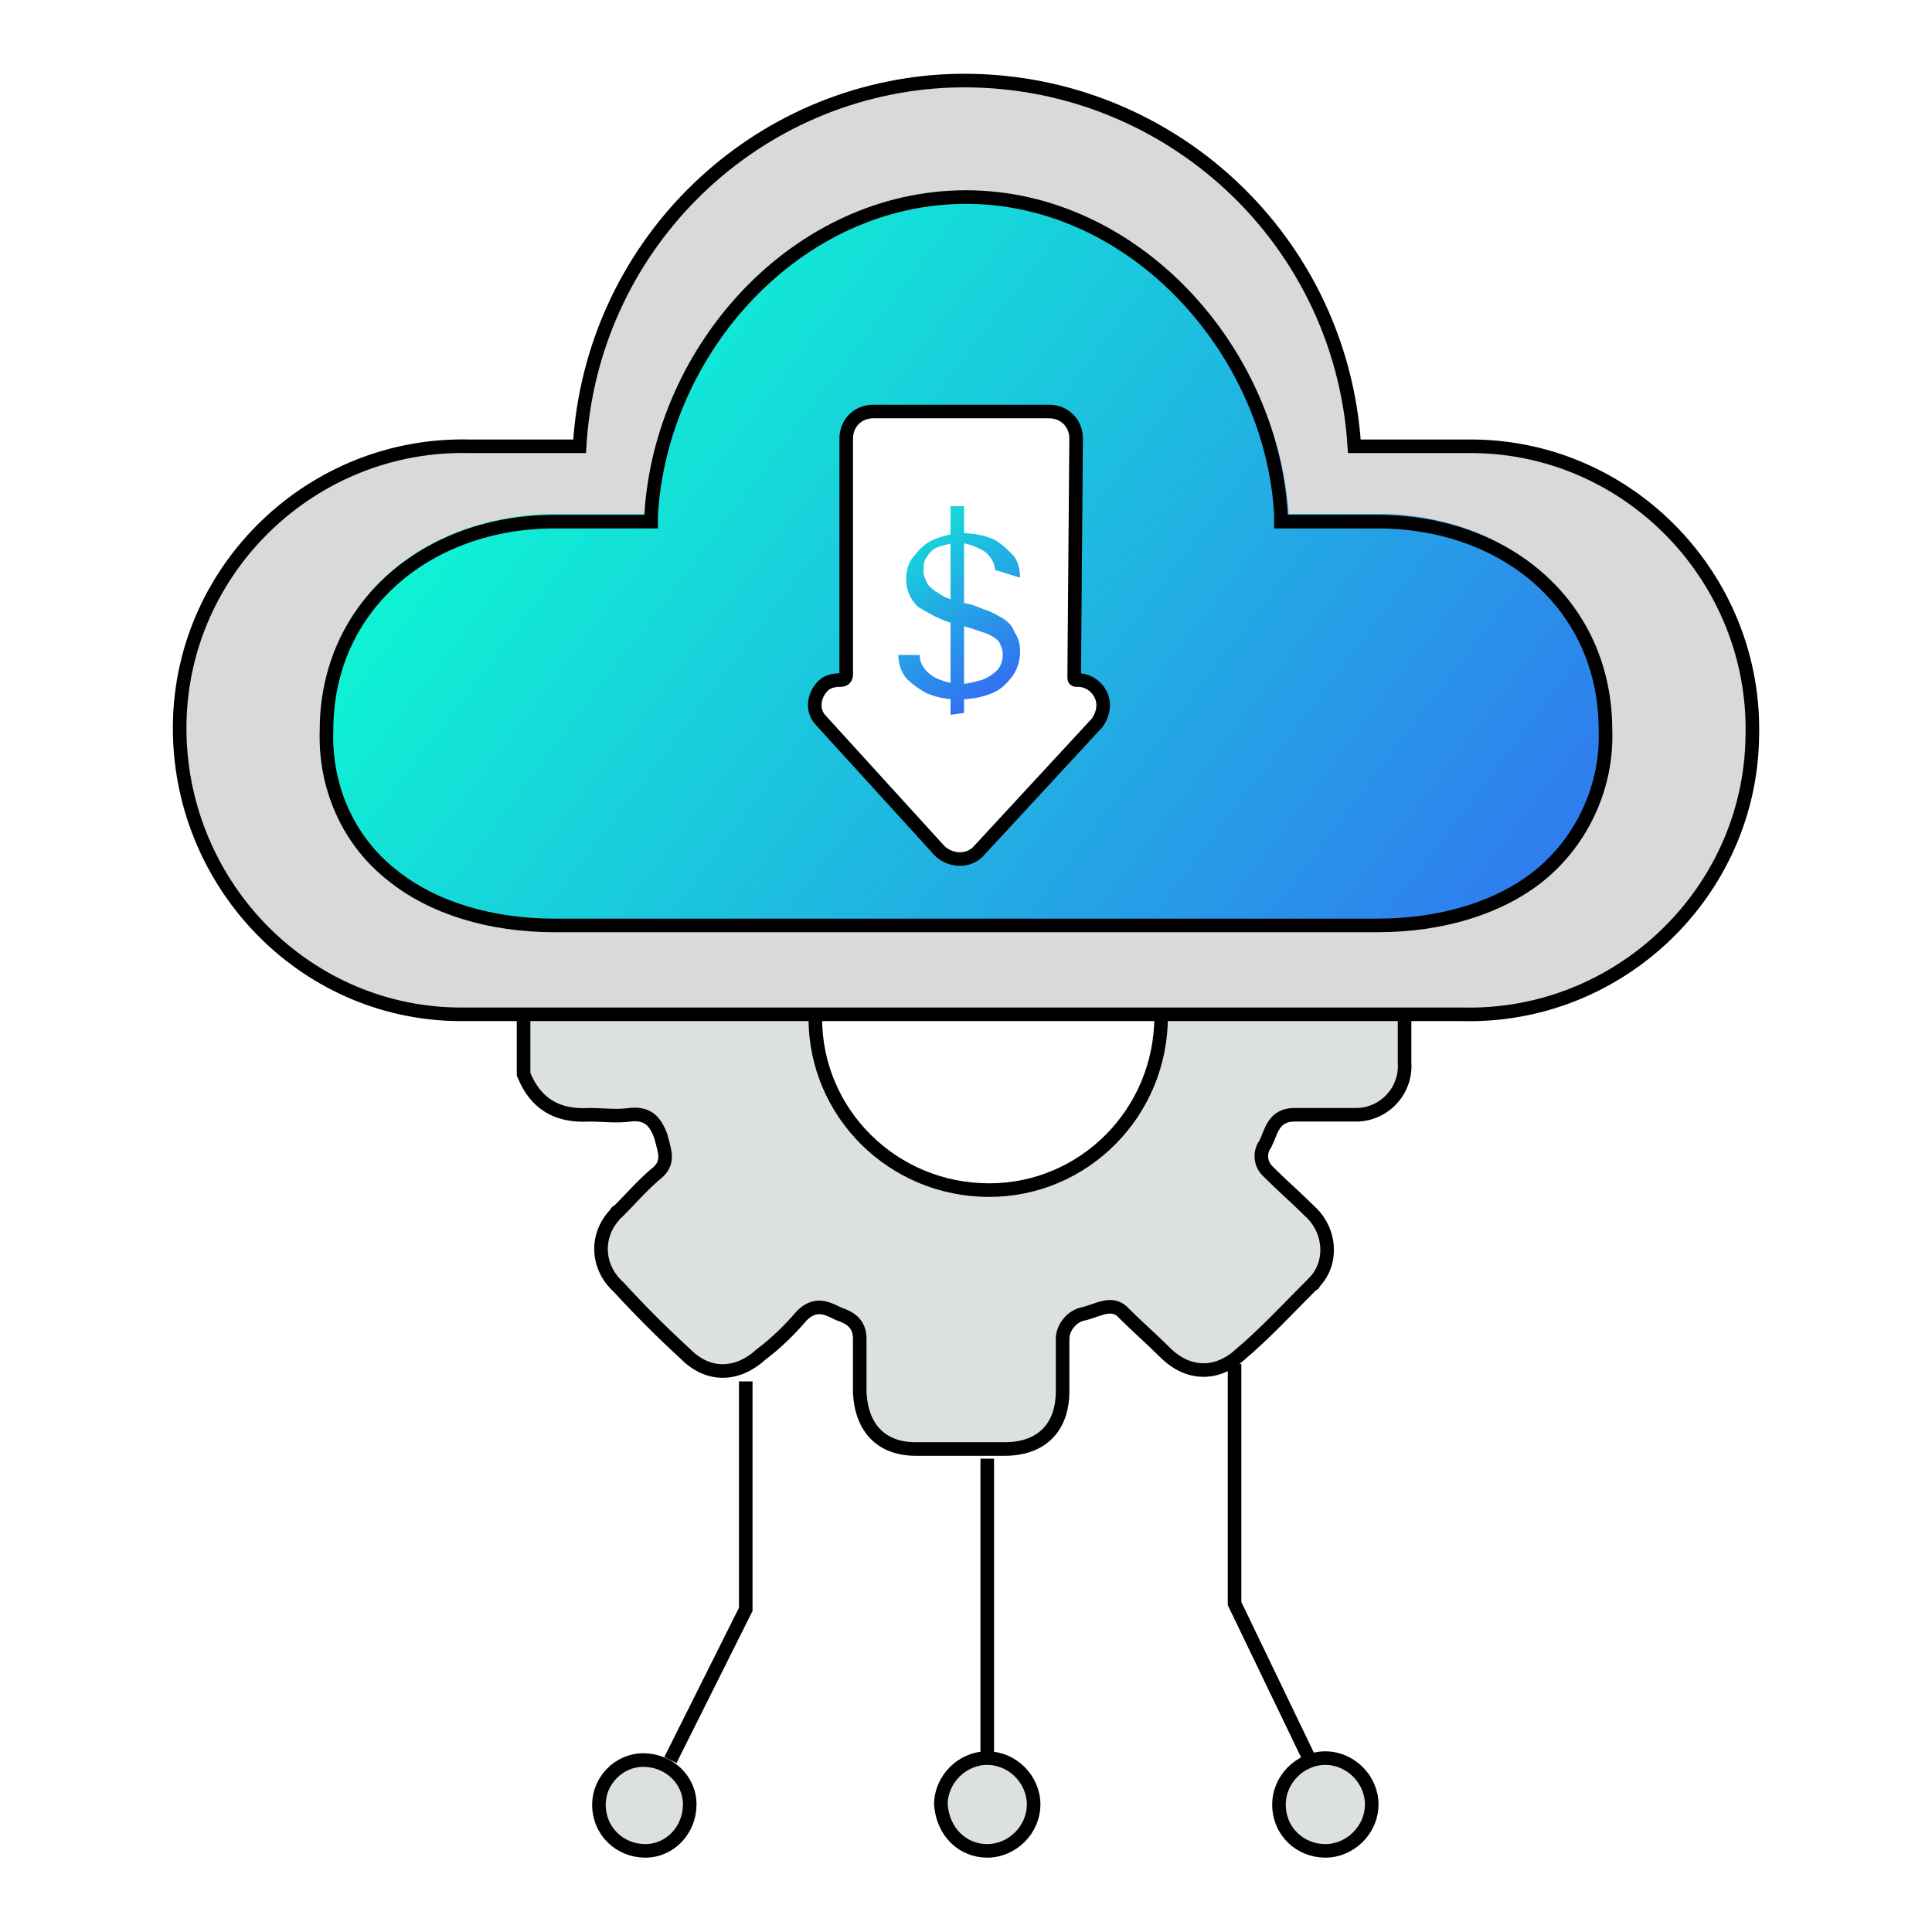
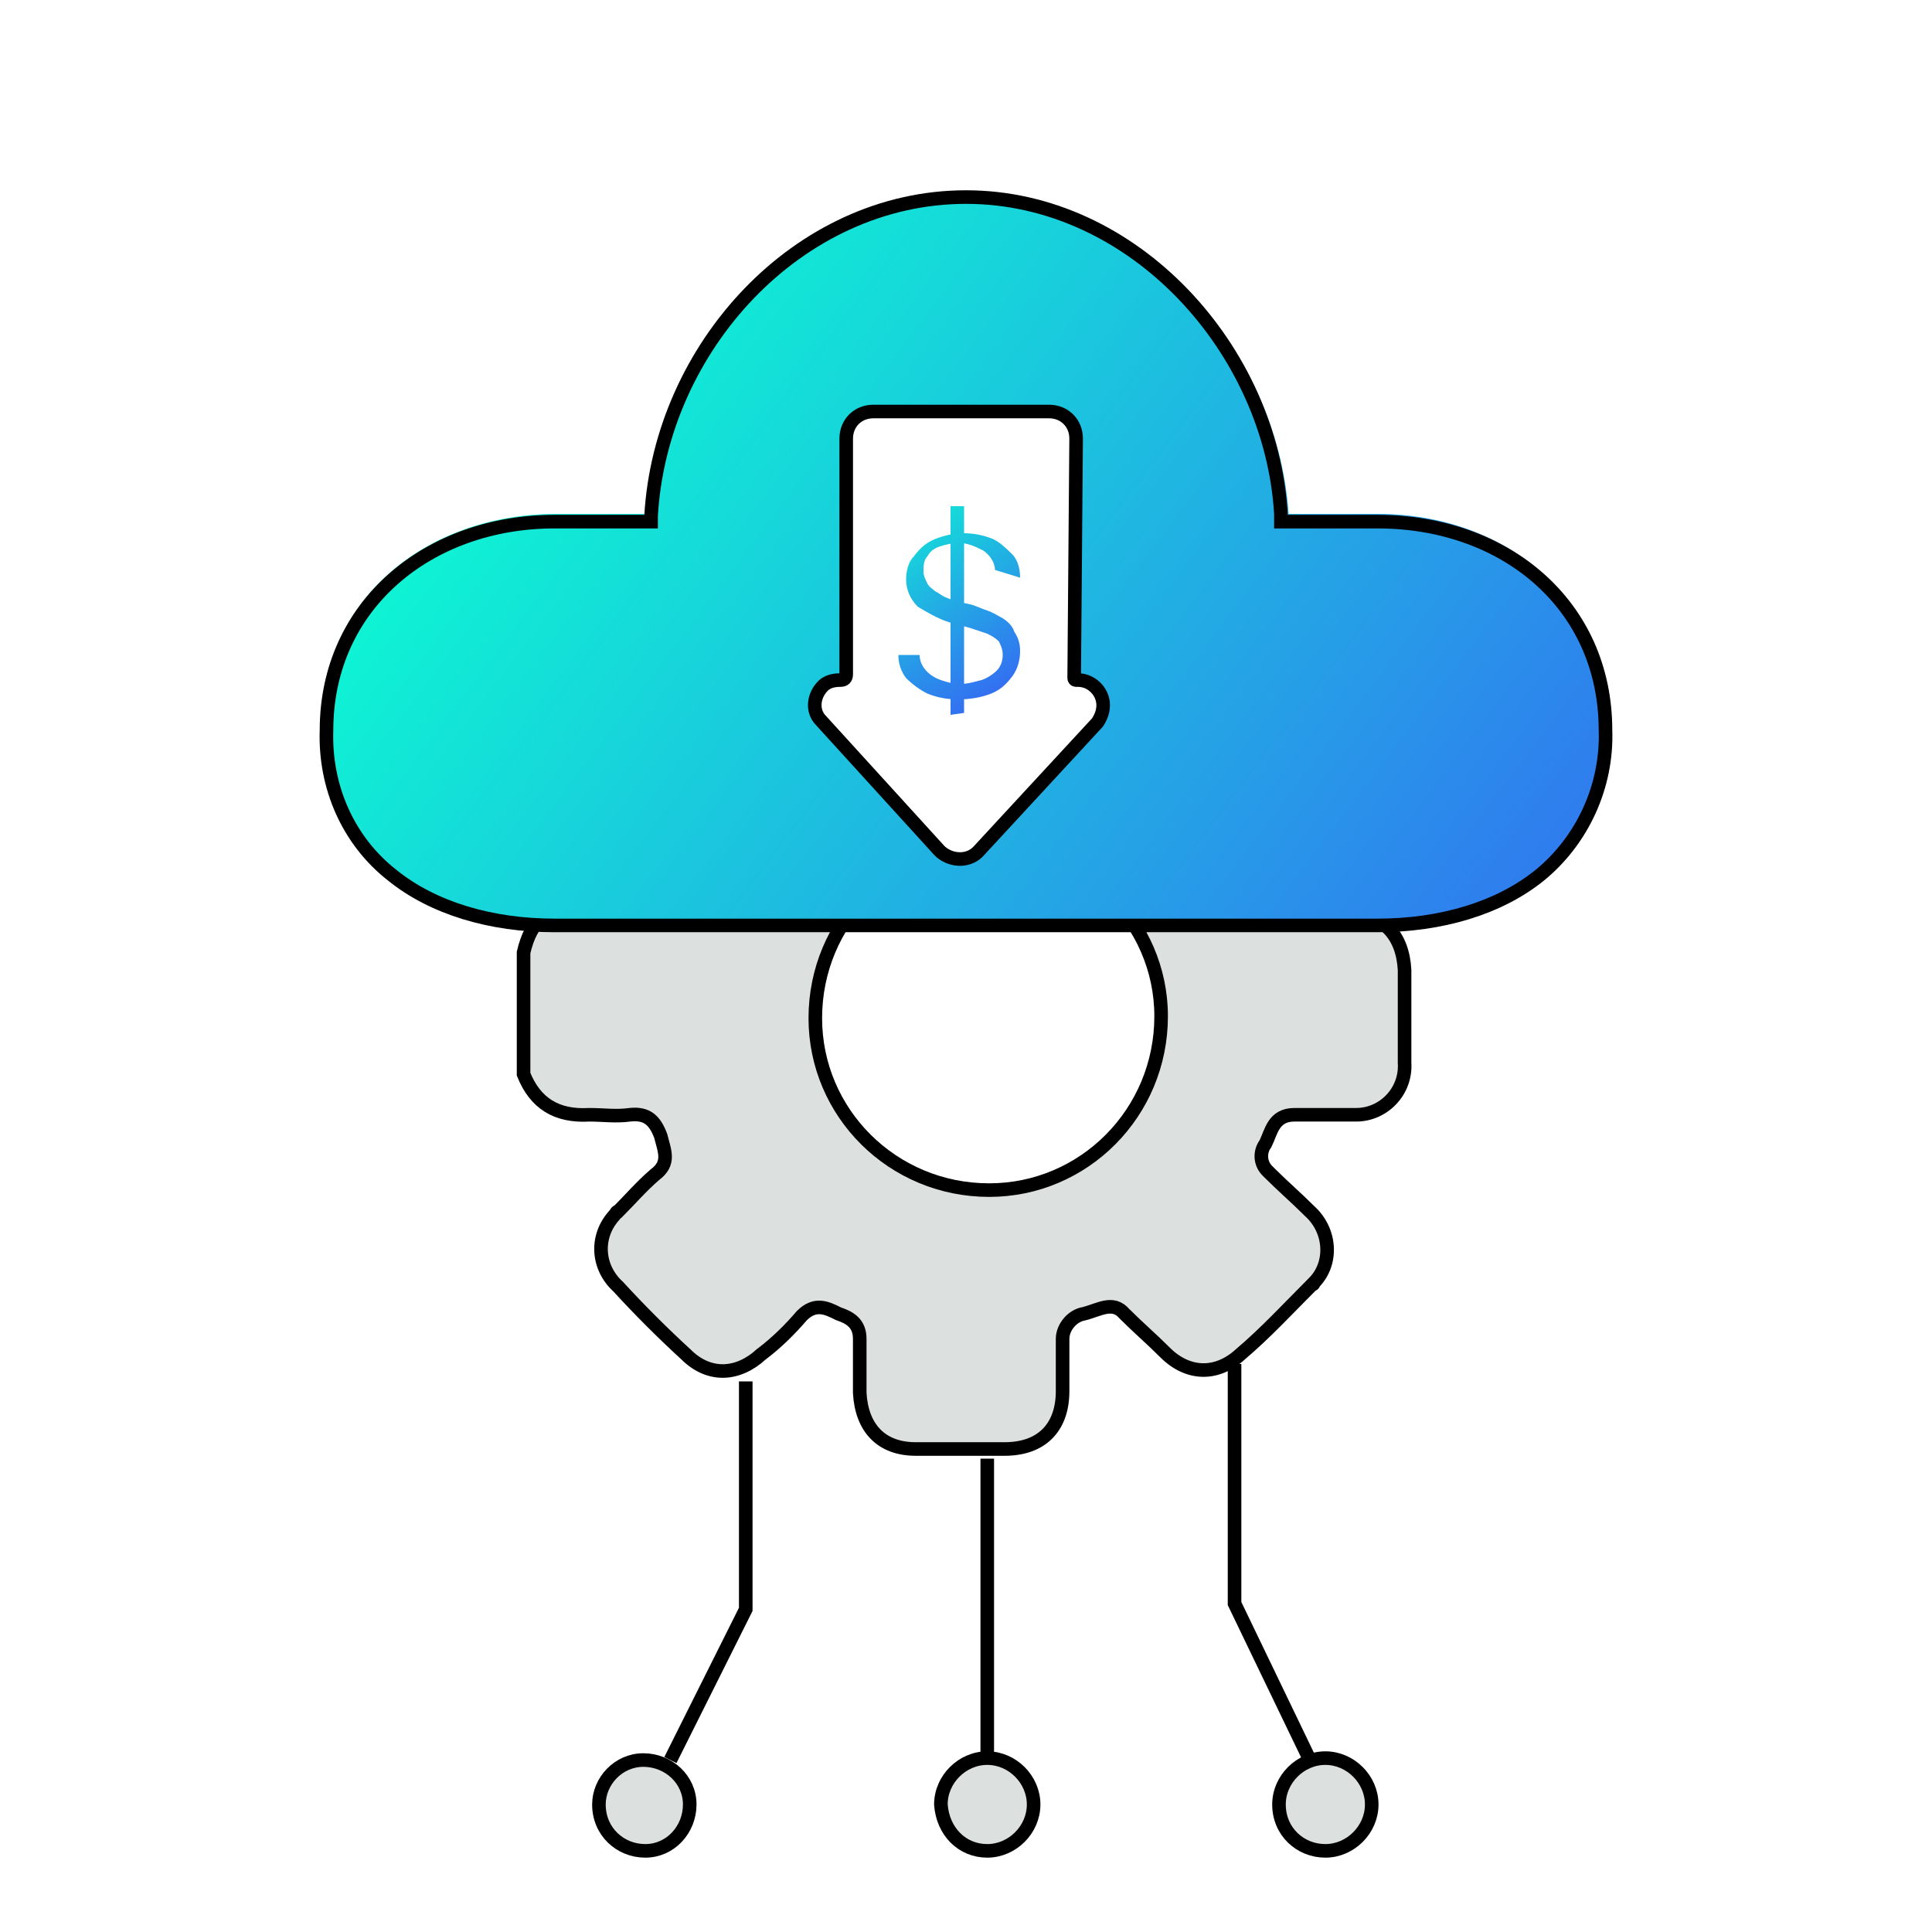
<svg xmlns="http://www.w3.org/2000/svg" version="1.1" id="Layer_1" x="0px" y="0px" viewBox="0 0 100 100" style="enable-background:new 0 0 100 100;" xml:space="preserve">
  <style type="text/css">
	.st0{fill:#FFFFFF;}
	.st1{display:none;}
	.st2{display:inline;fill:#DCE1E0;stroke:#000000;stroke-width:0.736;}
	.st3{display:inline;fill:url(#SVGID_1_);stroke:#000000;stroke-width:0.736;}
	.st4{display:inline;fill:none;stroke:#1D1D1B;stroke-width:0.736;}
	.st5{display:inline;fill:url(#SVGID_2_);stroke:#000000;stroke-width:0.736;}
	.st6{display:inline;fill:#DCE1E0;stroke:#000000;stroke-width:0.295;stroke-miterlimit:10;}
	.st7{display:inline;fill:url(#SVGID_3_);stroke:#000000;stroke-width:0.736;}
	.st8{display:inline;fill:url(#SVGID_4_);stroke:#000000;stroke-width:0.736;}
	.st9{display:inline;fill:#FFFFFF;stroke:#000000;stroke-width:0.736;}
	.st10{display:inline;fill:#FFFFFF;stroke:#000000;stroke-width:0.736;stroke-miterlimit:10;}
	.st11{display:inline;fill:none;stroke:#000000;stroke-width:0.736;}
	.st12{display:inline;fill:#DCE1E0;stroke:#000000;stroke-width:0.72;}
	.st13{display:inline;fill:#D9DEDD;stroke:#000000;stroke-width:0.72;}
	.st14{display:inline;fill:#FFFFFF;stroke:#000000;stroke-width:0.72;}
	.st15{display:inline;fill:url(#SVGID_5_);}
	.st16{display:inline;fill:none;stroke:#000000;stroke-width:0.72;}
	.st17{fill:#DCE1E0;stroke:#000000;stroke-width:0.703;}
	.st18{fill:#FFFFFF;stroke:#000000;stroke-width:0.703;}
	.st19{fill:#D9D9D9;stroke:#000000;stroke-width:0.703;}
	.st20{fill:url(#SVGID_6_);}
	.st21{fill:none;stroke:#000000;stroke-width:0.703;}
	.st22{fill:url(#SVGID_7_);}
</style>
  <rect class="st0" width="100" height="100" />
  <g class="st1">
    <path class="st2" d="M66.3,72.1h-4.7c-0.5-9.4-8.6-16.6-18-16.1c-8.7,0.5-15.6,7.4-16.1,16.1h-4.7C15.9,72,10.2,77.4,10,84.3   C9.8,91.3,15.3,97,22.2,97.1c0.2,0,0.4,0,0.5,0h43.6c6.9,0.1,12.6-5.3,12.8-12.3c0.1-6.9-5.3-12.6-12.3-12.8   C66.7,72.1,66.5,72.1,66.3,72.1z" />
    <linearGradient id="SVGID_1_" gradientUnits="userSpaceOnUse" x1="34.737" y1="303.753" x2="86.945" y2="351.546" gradientTransform="matrix(1 0 0 1 0 -237.72)">
      <stop offset="0" style="stop-color:#0BFFD1" />
      <stop offset="0.99" style="stop-color:#3A56F7" />
    </linearGradient>
    <path class="st3" d="M72.6,72.7V73h5.2C84.5,73,90,78.4,90,85.2c0,6.7-5.4,12.2-12.2,12.2H33.6c-6.7,0-12.2-5.5-12.2-12.2   S26.8,73,33.6,73h5.2v-0.3c0.6-9.3,8.7-16.4,18.1-15.8C65.3,57.5,72,64.2,72.6,72.7L72.6,72.7z" />
    <path class="st4" d="M42.6,46V33.3c0-1.6-1.3-2.8-2.8-2.8H23.6c-1.5,0-2.8-1.2-2.8-2.8v-5.5" />
    <path class="st4" d="M59.8,46V21.4c0-1.6,1.3-2.8,2.8-2.8h14.5c1.6,0,2.8-1.3,2.8-2.8V10" />
    <linearGradient id="SVGID_2_" gradientUnits="userSpaceOnUse" x1="9.262" y1="252.558" x2="33.883" y2="260.09" gradientTransform="matrix(1 0 0 1 0 -237.72)">
      <stop offset="0" style="stop-color:#0BFFD1" />
      <stop offset="0.99" style="stop-color:#3A56F7" />
    </linearGradient>
    <path class="st5" d="M27,21.8H14c-0.6,0-1-0.5-1-1v-5c0-0.6,0.5-1,1-1h13c0.6,0,1,0.5,1,1v5C28,21.3,27.6,21.8,27,21.8   C27,21.8,27,21.8,27,21.8z" />
    <path class="st6" d="M15.4,19.2c0.4,0,0.8-0.3,0.8-0.7c0-0.4-0.3-0.8-0.7-0.8c-0.4,0-0.8,0.3-0.8,0.7c0,0,0,0,0,0   C14.6,18.9,15,19.2,15.4,19.2z" />
    <path class="st6" d="M18.4,19.2c0.4,0,0.8-0.3,0.8-0.8c0-0.4-0.3-0.8-0.8-0.8s-0.8,0.3-0.8,0.8C17.6,18.9,17.9,19.2,18.4,19.2z" />
    <path class="st6" d="M21.3,19.2c0.4,0,0.8-0.3,0.8-0.8c0-0.4-0.3-0.8-0.8-0.8c-0.4,0-0.8,0.3-0.8,0.8   C20.6,18.9,20.9,19.2,21.3,19.2z" />
    <linearGradient id="SVGID_3_" gradientUnits="userSpaceOnUse" x1="32.833" y1="244.482" x2="52.822" y2="258.092" gradientTransform="matrix(1 0 0 1 0 -237.72)">
      <stop offset="0" style="stop-color:#0BFFD1" />
      <stop offset="0.99" style="stop-color:#3A56F7" />
    </linearGradient>
    <path class="st7" d="M49.1,17H36.2c-0.6,0-1.1-0.5-1.1-1.1V11c0-0.6,0.5-1.1,1.1-1.1h12.9c0.6,0,1.1,0.5,1.1,1.1v4.9   C50.2,16.5,49.7,17,49.1,17C49.1,17,49.1,17,49.1,17z" />
    <path class="st6" d="M37.6,14.4c0.4,0,0.8-0.3,0.7-0.8c0-0.4-0.3-0.8-0.8-0.7c-0.4,0-0.7,0.3-0.7,0.8C36.8,14,37.1,14.4,37.6,14.4   C37.5,14.4,37.6,14.4,37.6,14.4z" />
    <path class="st6" d="M40.5,14.4c0.4,0,0.8-0.3,0.7-0.8s-0.3-0.8-0.8-0.7c-0.4,0-0.7,0.3-0.7,0.8C39.7,14,40.1,14.4,40.5,14.4   C40.5,14.4,40.5,14.4,40.5,14.4z" />
    <path class="st6" d="M43.4,14.4c0.4,0,0.8-0.3,0.8-0.8c0-0.4-0.3-0.8-0.8-0.8c-0.4,0-0.8,0.3-0.8,0.8C42.7,14,43,14.4,43.4,14.4z" />
    <linearGradient id="SVGID_4_" gradientUnits="userSpaceOnUse" x1="69.264" y1="240.505" x2="95.911" y2="249.489" gradientTransform="matrix(1 0 0 1 0 -237.72)">
      <stop offset="0" style="stop-color:#0BFFD1" />
      <stop offset="0.99" style="stop-color:#3A56F7" />
    </linearGradient>
    <path class="st8" d="M85.6,9.6H72.5c-0.5,0-0.9-0.4-0.9-0.9V3.5c0-0.5,0.4-0.9,0.9-0.9h13.2c0.5,0,0.9,0.4,0.9,0.9v5.2   C86.6,9.2,86.1,9.6,85.6,9.6z" />
    <path class="st6" d="M73.9,7c0.4,0,0.8-0.3,0.8-0.8s-0.3-0.8-0.8-0.8s-0.8,0.3-0.8,0.8S73.5,7,73.9,7z" />
    <path class="st6" d="M76.9,7c0.4,0,0.7-0.3,0.7-0.8c0-0.4-0.3-0.7-0.8-0.7c-0.4,0-0.7,0.3-0.7,0.8C76.1,6.7,76.5,7,76.9,7   C76.9,7,76.9,7,76.9,7z" />
    <path class="st6" d="M79.8,7c0.4,0,0.8-0.3,0.8-0.8s-0.3-0.8-0.8-0.8s-0.8,0.3-0.8,0.8S79.4,7,79.8,7z" />
    <path class="st4" d="M51.6,46V28.5c0-1.6-1.3-2.8-2.8-2.8h-3.5c-1.6,0-2.8-1.3-2.9-2.8v-5.4" />
    <path class="st9" d="M42.6,48c0.6,0,1-0.5,1-1c0-0.6-0.5-1-1-1c-0.6,0-1,0.4-1,1C41.6,47.5,42,48,42.6,48C42.6,48,42.6,48,42.6,48z   " />
    <path class="st9" d="M51.6,48c0.6,0,1-0.5,1-1c0-0.6-0.5-1-1-1c-0.6,0-1,0.4-1,1C50.5,47.5,51,48,51.6,48C51.6,48,51.6,48,51.6,48z   " />
    <path class="st9" d="M59.8,48c0.6,0,1-0.5,1-1c0-0.6-0.5-1-1-1c-0.6,0-1,0.4-1,1C58.8,47.5,59.2,48,59.8,48   C59.8,48,59.8,48,59.8,48z" />
    <path class="st10" d="M46.3,71.8c1,0,1.8-0.8,1.8-1.8c0-1-0.8-1.8-1.8-1.8c-1,0-1.8,0.8-1.8,1.8c0,0,0,0,0,0   C44.5,71,45.3,71.8,46.3,71.8z" />
    <path class="st10" d="M64.4,73.5c1,0,1.8-0.8,1.8-1.8c0-1-0.8-1.8-1.8-1.8s-1.8,0.8-1.8,1.8S63.4,73.5,64.4,73.5   C64.4,73.5,64.4,73.5,64.4,73.5z" />
    <path class="st10" d="M47.2,89.8c0.7,0,1.2-0.5,1.2-1.2c0-0.7-0.5-1.2-1.2-1.2S46,87.9,46,88.6C46,89.3,46.5,89.8,47.2,89.8z" />
    <path class="st10" d="M60.6,91.1c0.7,0,1.2-0.5,1.2-1.2s-0.5-1.2-1.2-1.2s-1.2,0.5-1.2,1.2S59.9,91.1,60.6,91.1z" />
    <path class="st9" d="M54.2,85.9c2.3,0,4.1-1.8,4.1-4.1c0-2.3-1.8-4.1-4.1-4.1c-2.3,0-4.1,1.8-4.1,4.1c0,0,0,0,0,0   C50.1,84.1,51.9,85.9,54.2,85.9z" />
    <path class="st11" d="M57.2,78.9l6-6" />
    <path class="st11" d="M52.1,78.3l-4.7-7.1" />
    <path class="st11" d="M47.9,87.8l3.4-3.4" />
    <path class="st11" d="M59.9,88.9l-2.9-4.1" />
  </g>
  <g class="st1">
    <path class="st12" d="M50,93.6c17.9,0,32.4-14.5,32.4-32.4S67.9,28.8,50,28.8S17.6,43.3,17.6,61.2S32.1,93.6,50,93.6z" />
    <path class="st13" d="M7.5,96.7c1.9,0,3.4-1.5,3.4-3.4s-1.5-3.4-3.4-3.4s-3.4,1.5-3.4,3.4l0,0C4.1,95.2,5.7,96.7,7.5,96.7   C7.5,96.7,7.5,96.7,7.5,96.7z" />
    <path class="st13" d="M92.5,96.7c1.9,0,3.4-1.5,3.4-3.4c0-1.9-1.5-3.4-3.4-3.4c-1.9,0-3.4,1.5-3.4,3.4c0,0,0,0,0,0   C89.1,95.2,90.6,96.7,92.5,96.7z" />
    <path class="st13" d="M50,10.1c1.9,0,3.4-1.5,3.4-3.4S51.9,3.3,50,3.3c-1.9,0-3.4,1.5-3.4,3.4S48.1,10.1,50,10.1L50,10.1z" />
    <path class="st14" d="M72.7,71.1V51.5c0-2-1.1-3.9-2.8-4.9l-17-9.8c-1.8-1-3.9-1-5.7,0l-17,9.8c-1.8,1-2.8,2.9-2.8,4.9v19.6   c0,2,1.1,3.9,2.8,4.9l17,9.8c1.8,1,3.9,1,5.7,0l17-9.8C71.6,74.9,72.7,73.1,72.7,71.1z" />
    <linearGradient id="SVGID_5_" gradientUnits="userSpaceOnUse" x1="32.829" y1="284.897" x2="73.038" y2="318.648" gradientTransform="matrix(1 0 0 1 0 -237.72)">
      <stop offset="0" style="stop-color:#0BFFD1" />
      <stop offset="0.99" style="stop-color:#3A56F7" />
    </linearGradient>
    <path class="st15" d="M66.9,68.1V55.1c0-2-1.1-3.9-2.8-4.9l-11.2-6.5c-1.8-1-3.9-1-5.7,0L36,50.2c-1.8,1-2.8,2.9-2.8,4.9v12.9   c0,2,1.1,3.9,2.8,4.9l11.2,6.5c1.8,1,3.9,1,5.7,0L64.1,73C65.8,72,66.9,70.1,66.9,68.1z" />
    <path class="st16" d="M63.9,50.5L63.9,50.5c1.6,1,2.6,2.7,2.6,4.6v12.9c0,1.9-1,3.7-2.6,4.6l0,0l-11.2,6.5c-1.7,0.9-3.7,0.9-5.4,0   l0,0l-11.2-6.5l0,0c-1.6-1-2.7-2.7-2.6-4.6V55.1c0-1.9,1-3.7,2.6-4.6l0,0L47.3,44c1.7-0.9,3.7-0.9,5.3,0l0,0L63.9,50.5z" />
    <path class="st16" d="M50,28.2V10.1" />
    <path class="st16" d="M9.8,91.1l12.8-12.8" />
    <path class="st16" d="M89.5,91.6L76.7,78.8" />
  </g>
  <g>
    <path class="st17" d="M53.1,29.9c1.6,0.5,2.2,1.8,2.1,3.4v1.6c0,1.6,0.5,2,2,2.4c0.4,0.1,0.8-0.1,1.1-0.4c0.7-0.7,1.3-1.4,2.1-2   c1-1.1,2.7-1.1,3.8-0.1c0.1,0,0.1,0.1,0.1,0.1c1.2,1.1,2.5,2.3,3.7,3.6c1.2,1.3,1.1,2.7-0.1,3.9c-0.7,0.7-1.3,1.4-2.1,2   c-0.7,0.6-0.4,1.2-0.1,1.8c0.2,0.6,0.5,1.1,1.3,1.1h2.8c1.8,0,2.8,1.1,2.9,2.9v4.8c0.1,1.5-1.1,2.7-2.5,2.7c-0.1,0-0.2,0-0.3,0H67   c-1.1,0-1.2,0.9-1.5,1.5c-0.3,0.4-0.3,1,0.1,1.4c0,0,0.1,0.1,0.1,0.1c0.7,0.7,1.4,1.3,2.1,2c1.1,1,1.2,2.7,0.2,3.7   c0,0.1-0.1,0.1-0.1,0.1c-1.2,1.2-2.4,2.5-3.7,3.6c-1.2,1.1-2.7,1.1-3.9-0.1c-0.7-0.7-1.4-1.3-2.1-2c-0.6-0.7-1.3-0.2-2.1,0   c-0.6,0.1-1.1,0.7-1.1,1.3v2.7c0,1.9-1.1,3-3,3h-4.6c-1.8,0-2.8-1.1-2.9-2.9v-2.8c0-0.8-0.5-1.1-1.1-1.3c-0.6-0.3-1.2-0.6-1.9,0.1   c-0.6,0.7-1.3,1.4-2.1,2c-1.2,1.1-2.7,1.2-3.9,0c-1.2-1.1-2.4-2.3-3.5-3.5c-1.1-1-1.2-2.6-0.2-3.7c0.1-0.1,0.1-0.2,0.2-0.2   c0.6-0.6,1.2-1.3,1.9-1.9c0.8-0.6,0.5-1.2,0.3-2c-0.3-0.8-0.7-1.2-1.6-1.1c-0.7,0.1-1.4,0-2.1,0c-1.7,0.1-2.8-0.6-3.4-2.1v-6.3   c0.4-1.7,1.2-2.3,2.9-2.5c0.8-0.1,1.7-0.1,2.5,0c0.6,0,1.2-0.3,1.3-0.9c0.3-0.5,0.3-1.2-0.1-1.8c-0.6-0.7-1.3-1.3-2-2   c-1.1-1-1.3-2.6-0.3-3.8c0,0,0,0,0,0c1.2-1.6,2.6-3,4.2-4.1c1.1-1,2.7-0.9,3.6,0.2c0,0,0,0,0,0c0.7,0.6,1.3,1.3,2.1,2   c0.5,0.6,1.2,0.5,1.9,0.2c0.7-0.2,1.1-0.8,1-1.5c0-0.8-0.1-1.6,0-2.3c0.2-1.8,0.8-2.5,2.5-2.9C48.9,29.9,51.1,29.9,53.1,29.9z" />
    <path class="st18" d="M60.1,52.6c0,5-4,9-8.9,9c-5,0-9-4-9-8.9c0-5,4-9,8.9-9c0,0,0,0,0,0C56,43.7,60.1,47.7,60.1,52.6z" />
-     <path class="st19" d="M75.7,23.1h-5.6C69.4,12,59.9,3.6,48.8,4.2C38.7,4.8,30.6,12.9,30,23.1h-5.7c-8.1-0.2-14.9,6.3-15,14.4   s6.3,14.9,14.4,15c0.2,0,0.4,0,0.6,0h51.4c8.1,0.2,14.9-6.3,15-14.4c0.2-8.1-6.3-14.9-14.4-15C76.1,23.1,75.9,23.1,75.7,23.1z" />
    <linearGradient id="SVGID_6_" gradientUnits="userSpaceOnUse" x1="23.273" y1="254.55" x2="87.411" y2="303.18" gradientTransform="matrix(1 0 0 1 0 -237.72)">
      <stop offset="0" style="stop-color:#0BFFD1" />
      <stop offset="1" style="stop-color:#3A56F7" />
    </linearGradient>
    <path class="st20" d="M71.3,26.6h-4.6C66.1,17.9,58.9,9.9,50,9.9s-16.1,8-16.6,16.7h-4.6c-6.7,0-12.2,4.4-12.2,11.1   S22,48.2,28.7,48.2h42.5c6.7,0,12.2-3.7,12.2-10.4S78,26.6,71.3,26.6z" />
    <path class="st21" d="M66.3,26.6V27h5c6.6,0,11.8,4.3,11.8,10.8l0,0c0.1,2.9-1.2,5.7-3.4,7.5c-2.1,1.7-5.1,2.6-8.4,2.6H28.7   c-3.3,0-6.3-0.9-8.4-2.6c-2.3-1.8-3.5-4.6-3.4-7.5c0-6.5,5.3-10.8,11.8-10.8h5v-0.3C34.2,18,41.3,10.2,50,10.2S65.8,18.1,66.3,26.6   z" />
    <path class="st21" d="M38.6,71.5v11.8l-3.9,7.8" />
    <path class="st21" d="M63.9,70.6V83l3.9,8.1" />
    <path class="st21" d="M51.1,75.5v15.6" />
    <path class="st17" d="M33.4,95.8c1.3,0,2.3-1.1,2.3-2.4c0-1.3-1.1-2.3-2.4-2.3c-1.3,0-2.3,1.1-2.3,2.3C31,94.8,32.1,95.8,33.4,95.8   C33.4,95.8,33.4,95.8,33.4,95.8z" />
    <path class="st17" d="M51.1,95.8c1.3,0,2.4-1.1,2.4-2.4c0-1.3-1.1-2.4-2.4-2.4c-1.3,0-2.4,1.1-2.4,2.4c0,0,0,0,0,0   C48.8,94.8,49.8,95.8,51.1,95.8z" />
    <path class="st17" d="M68.6,95.8c1.3,0,2.4-1.1,2.4-2.4s-1.1-2.4-2.4-2.4s-2.4,1.1-2.4,2.4c0,0,0,0,0,0   C66.2,94.8,67.3,95.8,68.6,95.8z" />
    <path class="st18" d="M55.6,35C55.5,35,55.5,35,55.6,35L55.6,35l0,0.1c0,0.1,0.1,0.1,0.1,0.1h0.1c0.7,0,1.3,0.6,1.3,1.3   c0,0.3-0.1,0.6-0.3,0.9l-6.1,6.6c-0.5,0.6-1.4,0.6-2,0.1c0,0-0.1-0.1-0.1-0.1l-6.1-6.7c-0.5-0.5-0.4-1.3,0.1-1.8   c0.2-0.2,0.5-0.3,0.9-0.3c0.2,0,0.3-0.1,0.3-0.3V22.7c0-0.8,0.6-1.4,1.4-1.4c0,0,0,0,0,0h9.1c0.8,0,1.4,0.6,1.4,1.4c0,0,0,0,0,0   L55.6,35C55.6,35,55.6,35,55.6,35L55.6,35z" />
    <linearGradient id="SVGID_7_" gradientUnits="userSpaceOnUse" x1="45.146" y1="262.846" x2="53.287" y2="275.008" gradientTransform="matrix(1 0 0 1 0 -237.72)">
      <stop offset="0" style="stop-color:#0BFFD1" />
      <stop offset="1" style="stop-color:#3A56F7" />
    </linearGradient>
    <path class="st22" d="M49.2,37V26.2h0.7v10.7L49.2,37L49.2,37z M51.5,29.5c0-0.4-0.3-0.8-0.6-1c-0.4-0.2-0.8-0.4-1.3-0.4   c-0.3,0-0.7,0.1-1,0.2c-0.3,0.1-0.5,0.3-0.6,0.5c-0.2,0.2-0.2,0.5-0.2,0.8c0,0.2,0.1,0.4,0.2,0.6c0.1,0.2,0.3,0.3,0.4,0.4   c0.2,0.1,0.3,0.2,0.5,0.3l0.5,0.2l0.9,0.2c0.3,0.1,0.5,0.2,0.8,0.3c0.3,0.1,0.6,0.3,0.8,0.4c0.3,0.2,0.5,0.4,0.6,0.7   c0.2,0.3,0.3,0.6,0.3,1c0,0.4-0.1,0.9-0.4,1.3c-0.3,0.4-0.6,0.7-1.1,0.9c-0.5,0.2-1.1,0.3-1.7,0.3c-0.6,0-1.1-0.1-1.6-0.3   c-0.4-0.2-0.8-0.5-1.1-0.8c-0.3-0.4-0.4-0.8-0.4-1.2h1.1c0,0.6,0.5,1.1,1.1,1.3c0.3,0.1,0.6,0.2,1,0.2c0.4,0,0.7-0.1,1.1-0.2   c0.3-0.1,0.6-0.3,0.8-0.5c0.2-0.2,0.3-0.5,0.3-0.8c0-0.3-0.1-0.5-0.2-0.7c-0.2-0.2-0.4-0.3-0.6-0.4c-0.3-0.1-0.6-0.2-0.9-0.3   l-1.1-0.3c-0.6-0.2-1.1-0.5-1.6-0.8c-0.4-0.4-0.6-0.9-0.6-1.4c0-0.4,0.1-0.9,0.4-1.2c0.3-0.4,0.6-0.7,1.1-0.9   c0.5-0.2,1-0.3,1.5-0.3c0.5,0,1,0.1,1.5,0.3c0.4,0.2,0.7,0.5,1,0.8c0.3,0.3,0.4,0.8,0.4,1.2L51.5,29.5L51.5,29.5z" />
  </g>
</svg>